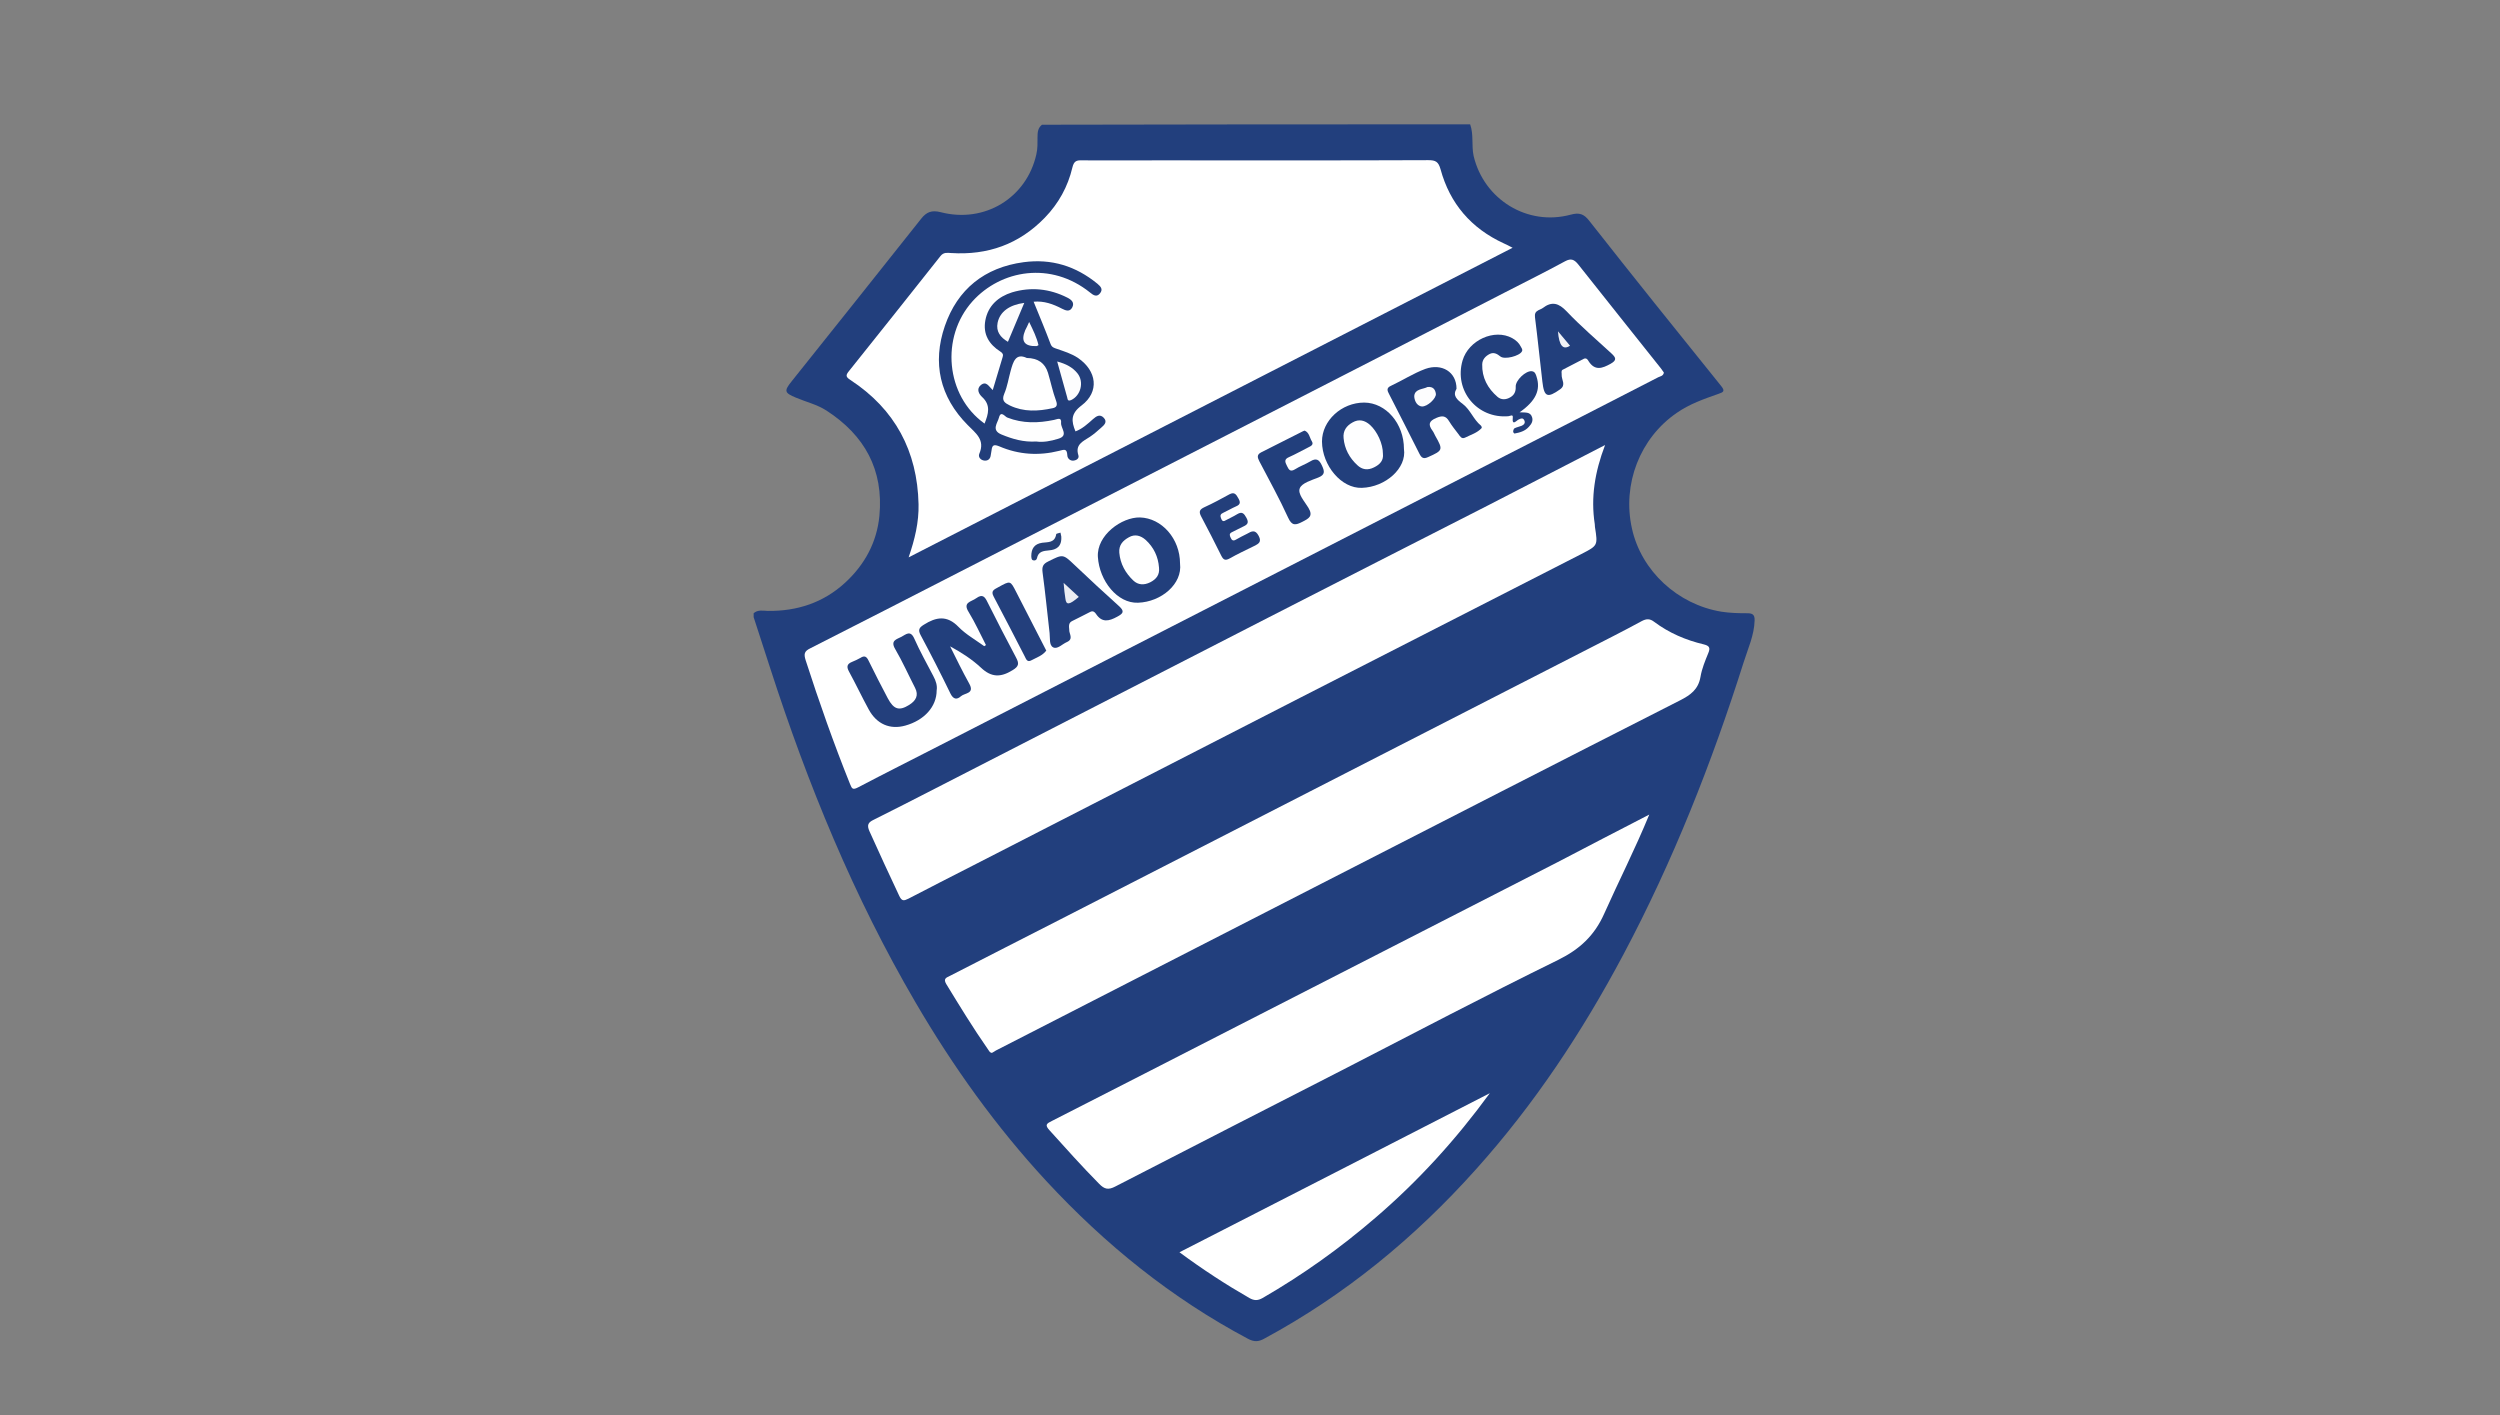
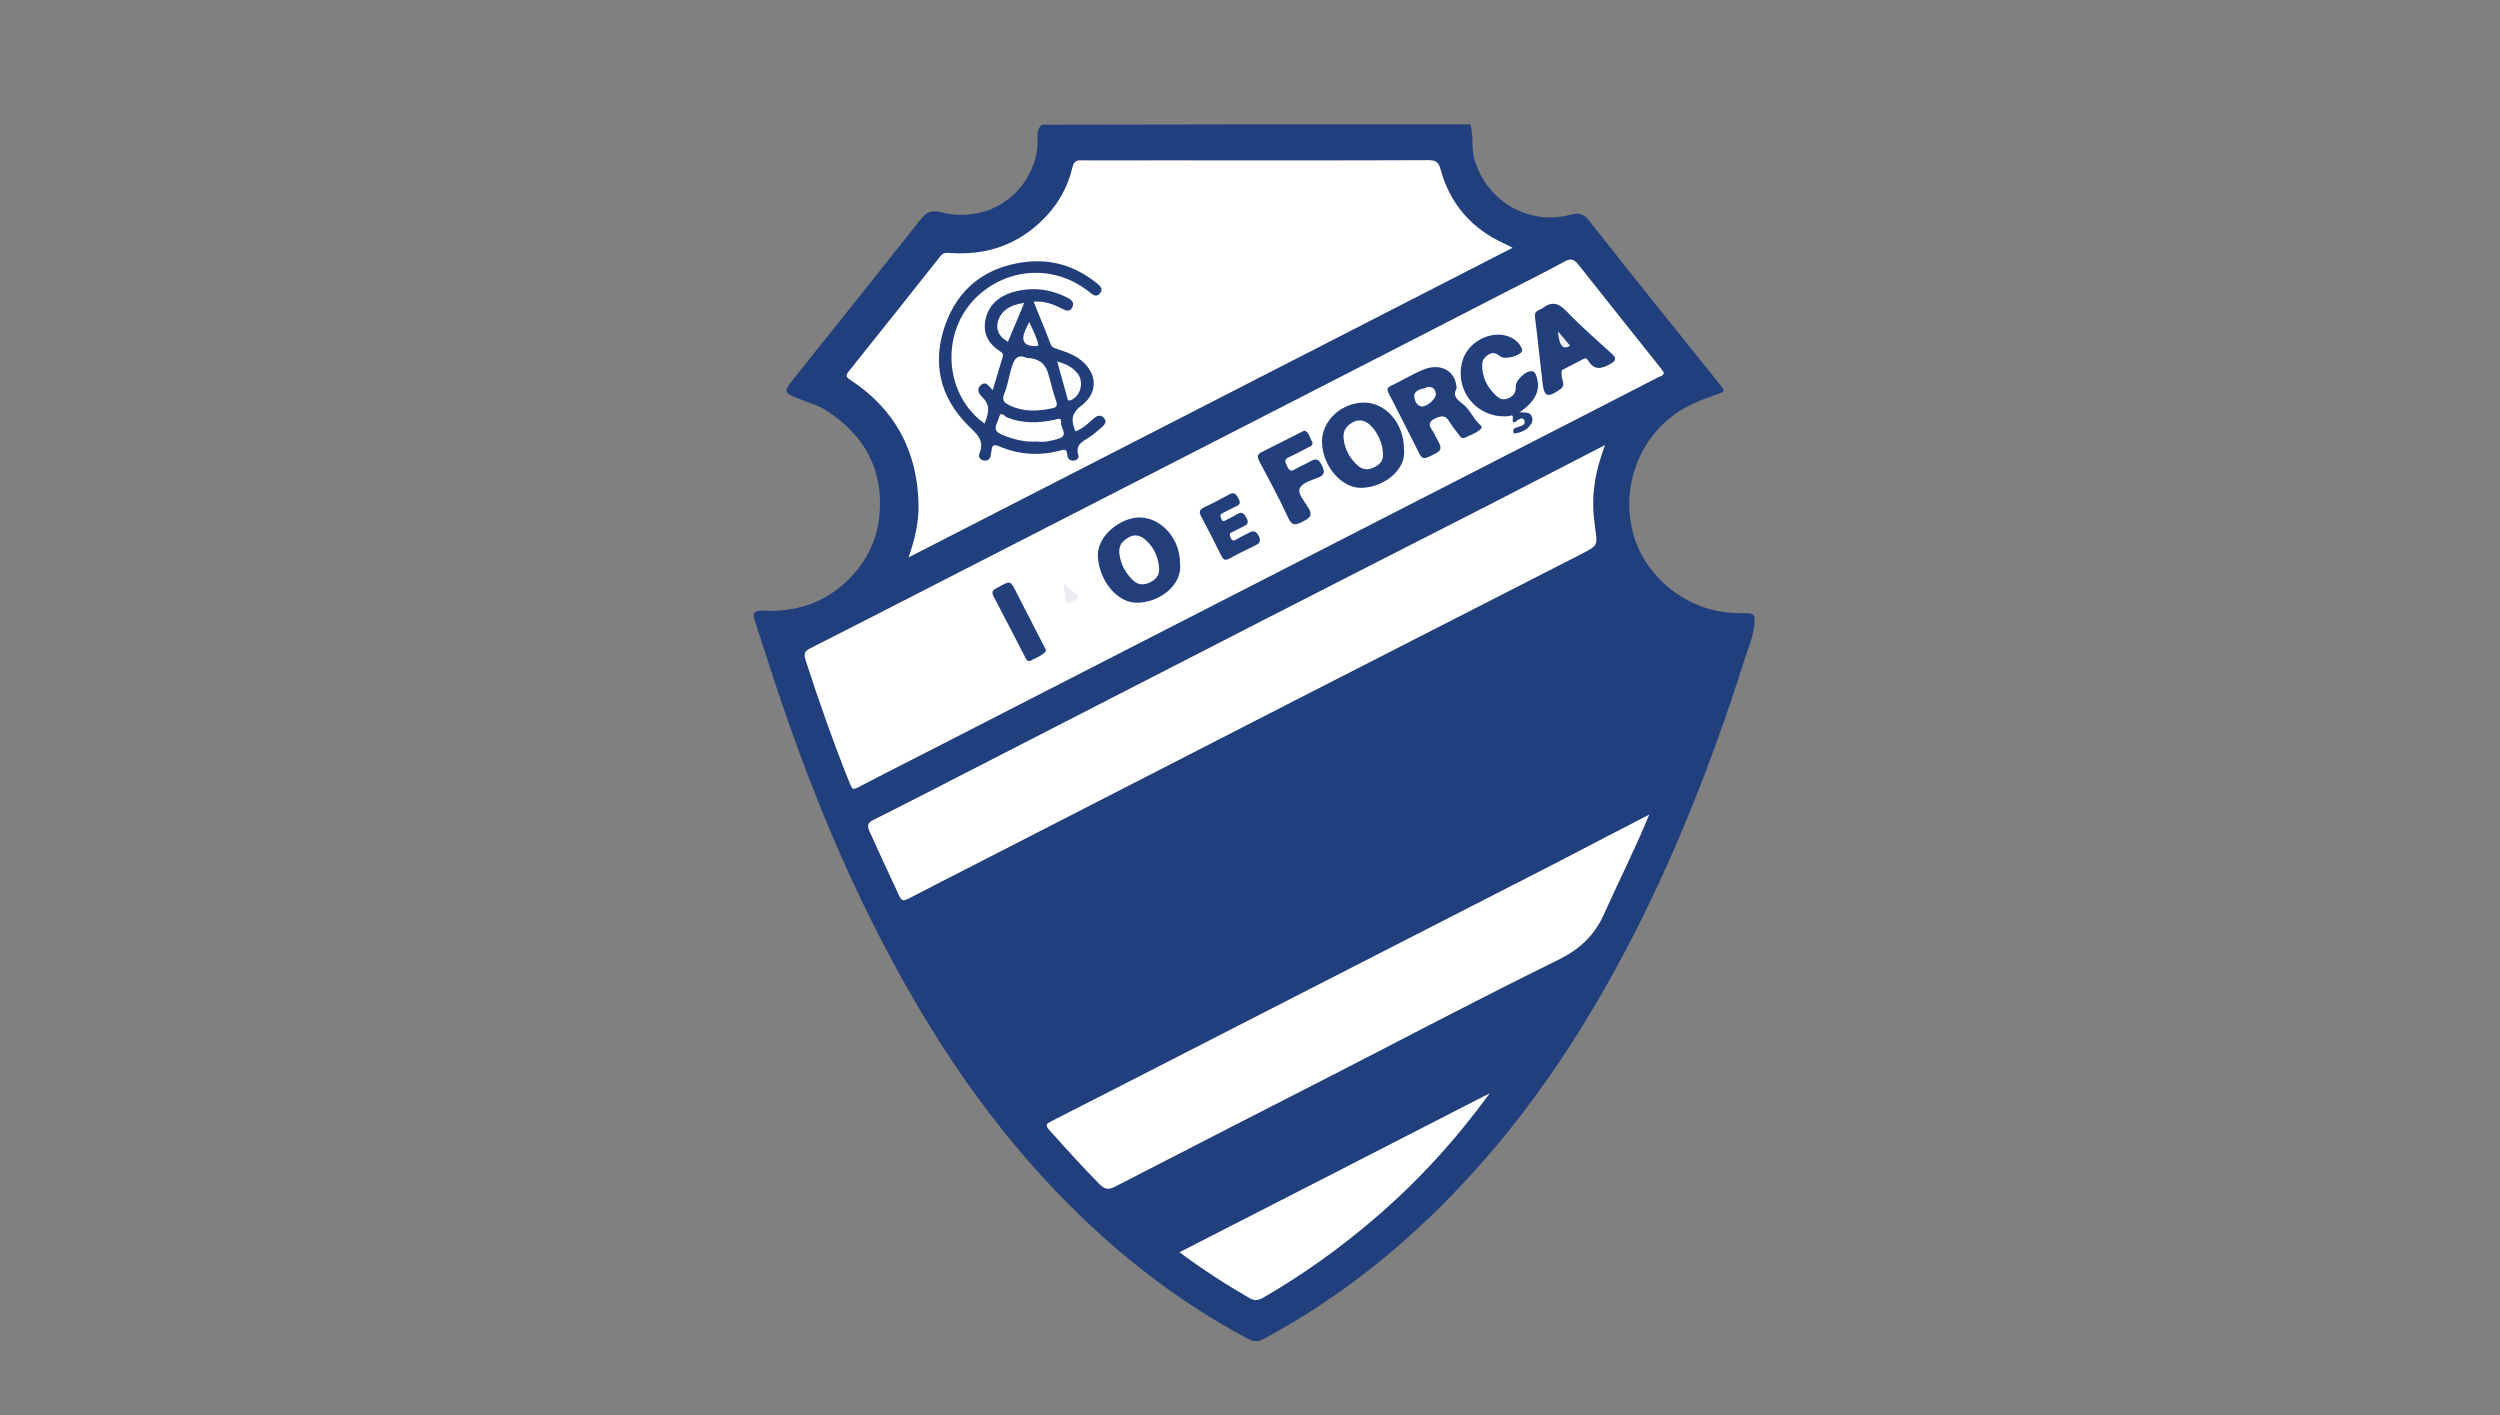
<svg xmlns="http://www.w3.org/2000/svg" id="Layer_1" data-name="Layer 1" viewBox="0 0 1284 726.89">
  <rect x="0" y="0" width="1284" height="726.89" fill="#808080" stroke="none" />
  <defs>
    <style>
      .cls-1 {
        fill: #233f7b;
      }

      .cls-1, .cls-2, .cls-3, .cls-4, .cls-5, .cls-6, .cls-7, .cls-8, .cls-9, .cls-10, .cls-11, .cls-12, .cls-13, .cls-14 {
        stroke-width: 0px;
      }

      .cls-2 {
        fill: #fefefe;
      }

      .cls-3 {
        fill: #fdfdfe;
      }

      .cls-4 {
        fill: #fbfbfd;
      }

      .cls-5 {
        fill: #fefeff;
      }

      .cls-6 {
        fill: #233f7c;
      }

      .cls-7 {
        fill: #fff;
      }

      .cls-8 {
        fill: #223e7a;
      }

      .cls-9 {
        fill: #264177;
      }

      .cls-10 {
        fill: #ebedf3;
      }

      .cls-11 {
        fill: #fcfcfd;
      }

      .cls-12 {
        fill: #f1f2f7;
      }

      .cls-13 {
        fill: #223f7d;
      }

      .cls-14 {
        fill: #223f7c;
      }
    </style>
  </defs>
  <path class="cls-13" d="M755.07,63.86c1.9,5.3.6,10.8,1.8,16.3,5.3,22.3,27.6,36.1,49.8,30.1,4.4-1.2,6.8-.5,9.7,3.3,22.3,28.4,45,56.6,67.7,84.8,2.1,2.6.9,3.1-1.4,3.9-7.4,2.6-14.9,5.2-21.5,9.8-18.8,12.9-28.1,36.5-23,59.4,4.8,21.8,23.5,39,45.9,42.7,4.5.7,8.9.8,13.4.8,2.7,0,3.8.8,3.7,3.7-.2,7.6-3.4,14.4-5.6,21.4-16.4,51.8-36.3,102.2-61.8,150.2-21.1,39.7-45.7,76.9-75.8,110.4-31.4,35.1-67.2,64.5-108.7,86.9-2.9,1.6-5.1,1.7-8.2.1-39.4-20.9-73.5-48.5-103.7-81.1-25.9-28-48-58.9-67.2-91.8-31.7-54.2-55.3-111.9-74.6-171.6-2.8-8.7-5.7-17.5-8.5-26.2v-2c2.1-1.9,4.8-1.3,7.2-1.2,15.1.2,28.6-4.2,39.8-14.5,10-9.2,16.3-20.7,17.6-34.4,2.2-23.6-7.6-41.3-27.2-54-4.8-3.1-10.4-4.4-15.6-6.6-6-2.5-6.3-3.4-2.3-8.4,22.3-27.8,44.4-55.7,66.6-83.6,2.8-3.5,5.5-4.4,9.9-3.3,22.6,5.9,44.2-7.3,49.2-29.7.7-3,.6-6,.6-8.9,0-2.4.2-4.7,2.3-6.3,73.2-.2,146.6-.2,219.9-.2Z" />
  <path class="cls-7" d="M776.87,127.26c-103.4,53-206.4,105.8-310.2,159,3.2-9.3,5.3-18.1,5.1-27.3-.6-27.3-12.1-48.8-35-63.8-2.5-1.6-2.4-2.5-.8-4.5,15.7-19.7,31.5-39.4,47.1-59.2,1.6-2,3.5-1.6,5.4-1.5,18.8,1.2,34.9-4.5,48.1-18.1,7.1-7.3,11.9-16,14.2-25.8.8-3.4,2.2-3.8,4.9-3.7,13,.1,26,0,39,0,46.3,0,92.6.1,138.9-.1,3.8,0,5.2.8,6.3,4.7,4.8,17.6,15.7,30.3,32.4,38,1.3.6,2.8,1.3,4.6,2.3h0Z" />
  <path class="cls-7" d="M854.57,191.36c-.3,1.8-1.9,1.9-2.9,2.4-26,13.4-52,26.7-78,40-57.3,29.4-114.7,58.7-172,88.1-39.7,20.3-79.3,40.6-119,61-14,7.2-28,14.2-41.9,21.5-2.7,1.4-3.2.9-4.2-1.7-8.4-20.9-15.9-42.2-22.8-63.6-1-3.2-.7-4.6,2.4-6.1,25.5-12.9,50.9-26,76.3-39,54.7-28,109.3-56,164-84,38.9-19.9,77.8-39.9,116.7-59.9,10.3-5.3,20.6-10.4,30.7-15.9,3-1.6,4.6-.9,6.6,1.5,14.2,18,28.5,35.8,42.7,53.7.5.7,1,1.4,1.4,2h0Z" />
-   <path class="cls-7" d="M509.47,540.76c-1.2-.1-1.5-1.1-2.1-1.9-7.6-10.9-14.5-22.2-21.4-33.5-1.7-2.9.3-3.3,2-4.2,18.8-9.6,37.6-19.3,56.5-28.9,54.8-28.1,109.7-56.2,164.5-84.3,39.9-20.4,79.7-40.8,119.5-61.2,5-2.6,9.9-5.1,14.8-7.8,2.3-1.2,4.1-1.3,6.3.4,7.6,5.7,16.2,9.4,25.5,11.6,2.8.7,3.5,1.7,2.3,4.5-1.6,3.9-3.3,8-4,12.2-1.1,6.4-5.1,9.3-10.4,12-61.6,31.3-123,62.8-184.5,94.3-39.8,20.4-79.6,40.8-119.4,61.2-15.9,8.1-31.7,16.3-47.6,24.4-.5.3-1.2.8-2,1.2h0Z" />
  <path class="cls-7" d="M824.37,228.56c-5.3,13.9-7.4,27-5.3,40.6.1.5,0,1,.1,1.5,1.5,9.6,1.5,9.5-7,13.9-48.1,24.6-96.3,49.2-144.4,73.8-56.2,28.8-112.3,57.6-168.5,86.4-10.9,5.6-21.8,11.1-32.7,16.8-2.4,1.2-3.4,1.3-4.7-1.4-5.2-11-10.3-22.1-15.3-33.2-1.5-3.3-.6-4.6,2.1-5.9,10.5-5.3,20.9-10.5,31.3-15.9,57-29.2,114.1-58.5,171.1-87.8,37.8-19.4,75.6-38.6,113.4-57.9,19.7-10.2,39.3-20.3,59.9-30.9h0Z" />
  <path class="cls-7" d="M847.07,418.36c-7.4,18-15.7,34.2-23.1,50.8-5,11.3-12.6,18.4-23.8,23.9-37.3,18.3-74,37.6-110.9,56.6-38.8,19.9-77.7,39.7-116.4,59.7-3.6,1.9-5.6,1.5-8.4-1.4-8.8-8.9-17.1-18.2-25.4-27.4-2.6-2.8-1.6-3.5,1.3-4.9,31.8-16.2,63.6-32.5,95.4-48.8,54.7-28,109.4-56,164.1-84,15.3-8,30.7-16,47.2-24.5h0Z" />
  <path class="cls-7" d="M765.17,561.46c-17.3,23.7-36.7,45.1-58.9,64.1-18,15.5-37.2,29.2-57.8,41.1-2.5,1.4-4.3,1.4-6.8,0-12.2-7-24-14.7-35.9-23.5,53.4-27.3,106.4-54.5,159.4-81.7h0Z" />
  <path class="cls-8" d="M505.67,217.56c2-5,3.3-9.5-1.3-13.7-1.5-1.4-3.1-4-.6-6.1,2.8-2.2,4,.6,6.1,2.6,1.8-5.9,3.4-11.4,5.1-17,.4-1.2.1-2-1.2-2.8-5.8-3.7-9-8.9-7.7-16,1.4-7.6,6.7-12.2,13.7-14.4,9.7-2.9,19.3-1.9,28.4,2.7,2,1,3.9,2.5,2.5,5.1-1.3,2.4-3.4,1.5-5.2.6-4.6-2.4-9.3-4.1-14.6-3.6,3,7.4,6,14.5,8.7,21.7.7,1.8,1.8,2,3.2,2.5,3.7,1.3,7.5,2.4,10.9,4.7,9.7,6.6,11.1,17.4,1.8,24.4-5.6,4.2-5.3,8-3.1,13.3,3.5-1.3,6.2-3.8,9-6.3,1.7-1.5,3.6-2.8,5.6-.6,1.9,2.1.1,3.7-1.4,5-1.9,1.7-3.7,3.3-5.8,4.7-3.5,2.3-7.7,3.9-5.9,9.5.5,1.6-1,2.5-2.3,2.7-2,.3-3.4-1.2-3.4-2.8-.2-3.6-1.7-2.8-4.2-2.2-10.4,2.6-20.7,2-30.7-2.3-2.7-1.1-3.7-.8-4,2-.1.8-.3,1.6-.4,2.4-.2,2-1.4,3.1-3.3,2.9-1.9-.2-3.3-1.8-2.6-3.5,3.1-7.2-1.8-10.5-6-14.8-14.3-14.4-18.2-31.9-11.7-50.8,6.5-18.9,20.4-30.1,40.5-32.8,14.3-1.9,26.8,2,37.9,11.1,1.8,1.5,2.9,2.9,1.3,4.9-1.7,2.1-3.4,1-5.1-.4-20.1-16.2-45.8-11.7-60.4,4.5-16.5,18.4-13.8,48.5,6.2,62.8h0Z" />
-   <path class="cls-14" d="M506.37,331.26c-2.9-5.6-5.5-11.4-8.8-16.8-3.3-5.2,1.2-5.3,3.8-7.2,3.2-2.3,4.4-.9,5.8,2,4.8,9.6,9.7,19.1,14.7,28.5,1.6,3,1.5,4.5-1.9,6.5-6,3.7-10.8,3.7-16.1-1.3-4.6-4.3-10-7.8-15.9-11,3.2,6.4,6.3,12.8,9.8,19.1,3,5.3-2.3,4.8-4.2,6.5-2.1,1.9-3.9,1.7-5.4-1.3-4.9-10.1-10-20.1-15.3-30-1.5-2.8-.8-3.9,1.6-5.4,6.3-4,11.9-5,17.8,1.1,3.8,3.9,8.8,6.7,13.2,9.9.4-.1.6-.3.9-.6h0Z" />
  <path class="cls-14" d="M748.07,199.66c-2.1,3.5.1,5.5,3.3,7.9,3.8,2.9,5.4,7.9,9.2,11,.3.2.6,1.1.4,1.3-2.3,2.5-5.5,3.4-8.5,4.9-1.8.9-2.6-.7-3.5-1.9-1.6-2.1-3.3-4.2-4.7-6.5-1.7-2.9-3.6-3-6.6-1.7-3.8,1.6-4.3,3.4-1.9,6.6.6.8.9,1.7,1.4,2.6,4.1,7.2,3.9,7.5-3.7,10.9-2.4,1.1-3.4.4-4.5-1.8-5.1-10.2-10.3-20.3-15.5-30.5-.9-1.7-1.6-3.2.9-4.3,6-2.8,11.5-6.4,17.7-8.7,8.4-3,16,1.5,16,10.2h0Z" />
  <path class="cls-14" d="M721.07,230.56c1.5,9.9-9.4,19.6-21.6,20-10.5.4-20.4-11.4-20.5-23.8,0-10.7,10-20,21.7-20,11.2.1,20.4,10.8,20.4,23.8h0Z" />
  <path class="cls-14" d="M606.07,289.46c1.3,10.4-9.6,19.7-21.6,20.1-10.6.4-19.8-11.2-20.6-23.5-.7-11.2,12.3-20.5,21.6-20.3,11.2.3,20.6,10.9,20.6,23.7h0Z" />
-   <path class="cls-6" d="M481.07,354.56c0,8.4-6.4,15.4-16.1,18.1-7.8,2.2-14.7-.7-18.8-8.3-3.5-6.4-6.6-13-10.1-19.4-1.3-2.4-1.2-3.9,1.5-5,1.5-.6,3-1.3,4.4-2.1,2-1.3,3.1-.7,4.1,1.4,3.2,6.5,6.5,13,9.9,19.4,3.1,5.8,5.9,6.6,11.1,3.3,3.3-2.1,4.9-4.8,2.9-8.7-3.4-6.6-6.4-13.4-10.2-19.9-2.6-4.4.7-5,3.2-6.3,2.3-1.2,4.6-3.6,6.6.9,2.9,6.6,6.5,12.9,9.8,19.3,1.3,2.4,2.1,4.9,1.7,7.3h0Z" />
  <path class="cls-14" d="M780.47,211.76c2.8.2,5.5-.4,6.4,2.5.6,1.9-.2,3.4-1.6,4.9-2,2.3-4.7,3-7.4,3.5-.2,0-.8-.7-.7-1,0-.6.3-1.5.7-1.7,1.2-.6,2.5-.8,3.7-1.3,1.1-.5,2-1.4,1.3-2.8-.7-1.4-1.7-1-2.9-.4-1.1.5-3.5,3.6-3-1.1.2-1.7-1.4-.7-2.2-.6-16.1,1.4-28.1-13.2-23.6-28.6,3.1-10.5,16.4-16.5,25.5-11.5,2,1.1,3.5,2.5,4.5,4.5.3.7,1,1.3.5,2.3-1.2,2.4-9,4.4-11.1,2.6-1.6-1.3-3.3-2.3-5.4-1.3-2.2,1.1-3.8,2.8-3.9,5.3-.2,6.9,2.8,12.4,7.9,16.8,1.9,1.6,4.3,1.5,6.5.2,2.1-1.2,2.9-3,2.8-5.4-.2-3.3,5.2-8.4,8.3-8,1.6.2,2,1.5,2.4,2.8,2.2,6.8-.3,12.4-8.7,18.3h0Z" />
-   <path class="cls-14" d="M549.17,323.46c-.2,1.9,2.4,4.7-1.2,6.3-2.4,1-4.9,3.9-7.1,2.7-2.1-1.1-1.5-4.7-1.8-7.3-1.2-10.4-2.2-20.8-3.6-31.1-.4-3,.2-4.4,2.9-5.7,7.6-3.8,7.5-3.9,13.6,1.9,7.5,7.1,15,14.1,22.7,21,3,2.7,2.3,3.8-.9,5.5-4.2,2.3-7.8,3.2-10.9-1.5-.6-.9-1.5-1.7-2.9-1-3,1.6-6.2,3.1-9.3,4.7-1.9.9-1.7,2.6-1.5,4.5Z" />
  <path class="cls-14" d="M802.07,192.56c-.1,2.6,2.4,5.1-.8,7.4-6.5,4.6-8.2,4-9.1-3.9-1.3-11-2.4-22.1-3.8-33.1-.2-1.8.2-2.8,1.7-3.6.7-.4,1.5-.6,2.2-1.1,4.8-3.7,8.3-2.6,12.4,1.7,7.2,7.6,15.2,14.4,22.9,21.5,2.4,2.2,3,3.5-.4,5.4-4.2,2.3-8,3.8-11.3-1.4-.4-.7-1.1-1.8-2.4-1.2-3.7,1.9-7.4,3.8-11,5.7-.8.6-.3,1.8-.4,2.6h0Z" />
  <path class="cls-14" d="M670.07,221.16c2.4,1,2.5,3.6,3.7,5.5,1,1.6-.3,2.4-1.6,3-3.4,1.7-6.7,3.6-10.1,5.1-2.9,1.2-1.9,2.8-1,4.7s1.7,3,4,1.6c2.5-1.6,5.4-2.6,7.9-4.1,3.1-1.9,4.6-.9,6,2.2,1.4,3,1.6,4.7-1.9,6.1s-8.4,2.8-9.5,5.5c-1.2,2.9,2.5,6.8,4.4,10,2.6,4.3.3,5.5-3,7.2-3.5,1.8-5.4,2.3-7.4-2.1-4.5-9.9-9.8-19.4-14.8-29-.9-1.8-1.4-3.3.9-4.5,7-3.5,13.9-7,20.8-10.5.5-.3,1-.5,1.6-.7h0Z" />
  <path class="cls-1" d="M628.87,267.56c2.2-1.2,4.5-2.2,6.6-3.5,2.5-1.5,3.5-.3,4.7,1.9,1.4,2.6.5,3.5-1.7,4.5-2,.9-3.8,2-5.8,2.9-1.5.7-1.1,1.8-.6,2.8.5,1.2,1.2,1.9,2.7,1,1.8-1.1,3.8-2,5.7-3,2.3-1.3,4.2-2.4,6,1.1,1.7,3.2-.2,4.1-2.4,5.2-4.2,2.1-8.4,4-12.4,6.3-2.5,1.4-3.4.7-4.5-1.5-3.3-6.7-6.7-13.3-10.2-19.9-1.4-2.6-.9-3.7,1.7-4.9,4.4-2,8.6-4.3,12.8-6.6,2.5-1.3,3.4,0,4.5,2,1.1,1.9,1.3,3.2-1.1,4.2-2.3,1-4.4,2.3-6.6,3.3-1.4.6-1.7,1.4-1.2,2.7.4,1.1.8,1.8,1.8,1.5Z" />
  <path class="cls-6" d="M537.37,334.16c-2,2.6-4.9,3.5-7.5,4.9-2.4,1.4-2.9-.7-3.6-2-5.3-10.2-10.5-20.5-15.9-30.6-1.7-3.1.3-3.7,2.4-4.9,6.2-3.4,6.1-3.5,9.2,2.6,4.5,8.8,9,17.5,13.5,26.3.6,1.1,1.2,2.3,1.9,3.7h0Z" />
-   <path class="cls-9" d="M545.07,275.46c.4,5.4-2.7,6.9-6.2,7.2-3,.3-5.6.5-6.3,4.1-.2.9-1.1,1.3-2,1s-.8-1.3-.9-2.1c0-3.8,1.5-6.3,5.6-6.9,3-.4,6.5.1,7.2-4.4.1-.4,1.4-.5,2.2-.8.2,1,.4,2,.4,1.9h0Z" />
  <path class="cls-7" d="M527.37,183.86q8.6.1,10.9,7.7c1.4,4.7,2.4,9.6,4.1,14.2.9,2.4.3,3.5-1.8,3.9-7.4,1.6-14.8,2-21.9-1.4-2.6-1.3-4.4-2.4-2.9-6,1.6-3.7,2.2-7.9,3.3-11.8,1.3-4.7,2.6-9.3,8.3-6.6h0Z" />
  <path class="cls-2" d="M532.27,226.76c-6.7.4-12.3-1.3-17.9-3.6-5.4-2.2-2-5.9-1.3-8.7,1-3.8,3.1-.4,4.3,0,7.9,3.1,15.9,2.9,24,1.2,1.8-.4,3.9-1.6,3.6,1.6-.2,2.7,4.1,6.5-1.5,8.1-3.8,1.2-7.7,1.9-11.2,1.4h0Z" />
  <path class="cls-11" d="M526.07,155.56c-2.8,6.7-5.6,13.3-8.4,20-3.9-2.3-6.2-5.3-5.3-9.8,1.2-5.7,6.1-9.2,13.7-10.2Z" />
  <path class="cls-3" d="M542.97,185.66c4.5,1.2,8,3,10.5,6.2,3.4,4.4,1.6,11.3-3.3,13.6-1.9.8-1.8-.4-2.1-1.5-1.6-5.9-3.3-11.7-5.1-18.3h0Z" />
  <path class="cls-4" d="M528.57,165.36c2.1,4.3,3.9,8,4.8,11.9-.5.2-.7.5-1,.5q-9.4.3-5.8-8.2c.6-1.2,1.2-2.3,2-4.2Z" />
  <path class="cls-3" d="M733.17,198.76c3-.3,4,1.4,4.3,3.5.3,2.3-4.4,6.7-7.2,6.5-3.1-.3-4-4-3.9-5.5.4-3.6,4.6-3.3,6.8-4.5h0Z" />
  <path class="cls-5" d="M710.27,233.06c.4,3.4-1.5,5.5-4.6,7-3.2,1.6-6.1,1.2-8.6-1.2-4-3.7-6.5-8.3-7-13.8-.4-3.8,1.5-6.4,4.6-8.1,3.3-1.9,6.3-1.1,9,1.3,3.7,3.4,6.6,9.6,6.6,14.8Z" />
  <path class="cls-7" d="M595.27,291.56c.4,3.7-1.4,5.9-4.5,7.5-3.2,1.6-6.3,1.4-8.7-.9-4-3.8-6.7-8.5-7.2-14.3-.3-3.9,1.8-6.2,4.9-7.9,3.1-1.8,6.1-.9,8.6,1.3,4.2,3.8,6.5,8.7,6.9,14.3Z" />
  <path class="cls-10" d="M546.27,299.36c3,2.8,5.4,5,7.8,7.2-4.9,4.2-6.5,4.4-6.9.8-.4-2.3-.6-4.6-.9-8h0Z" />
  <path class="cls-12" d="M800.17,170.16c2.1,2.5,4.2,5,6.2,7.4q-5.4,3.6-6.2-7.4Z" />
</svg>